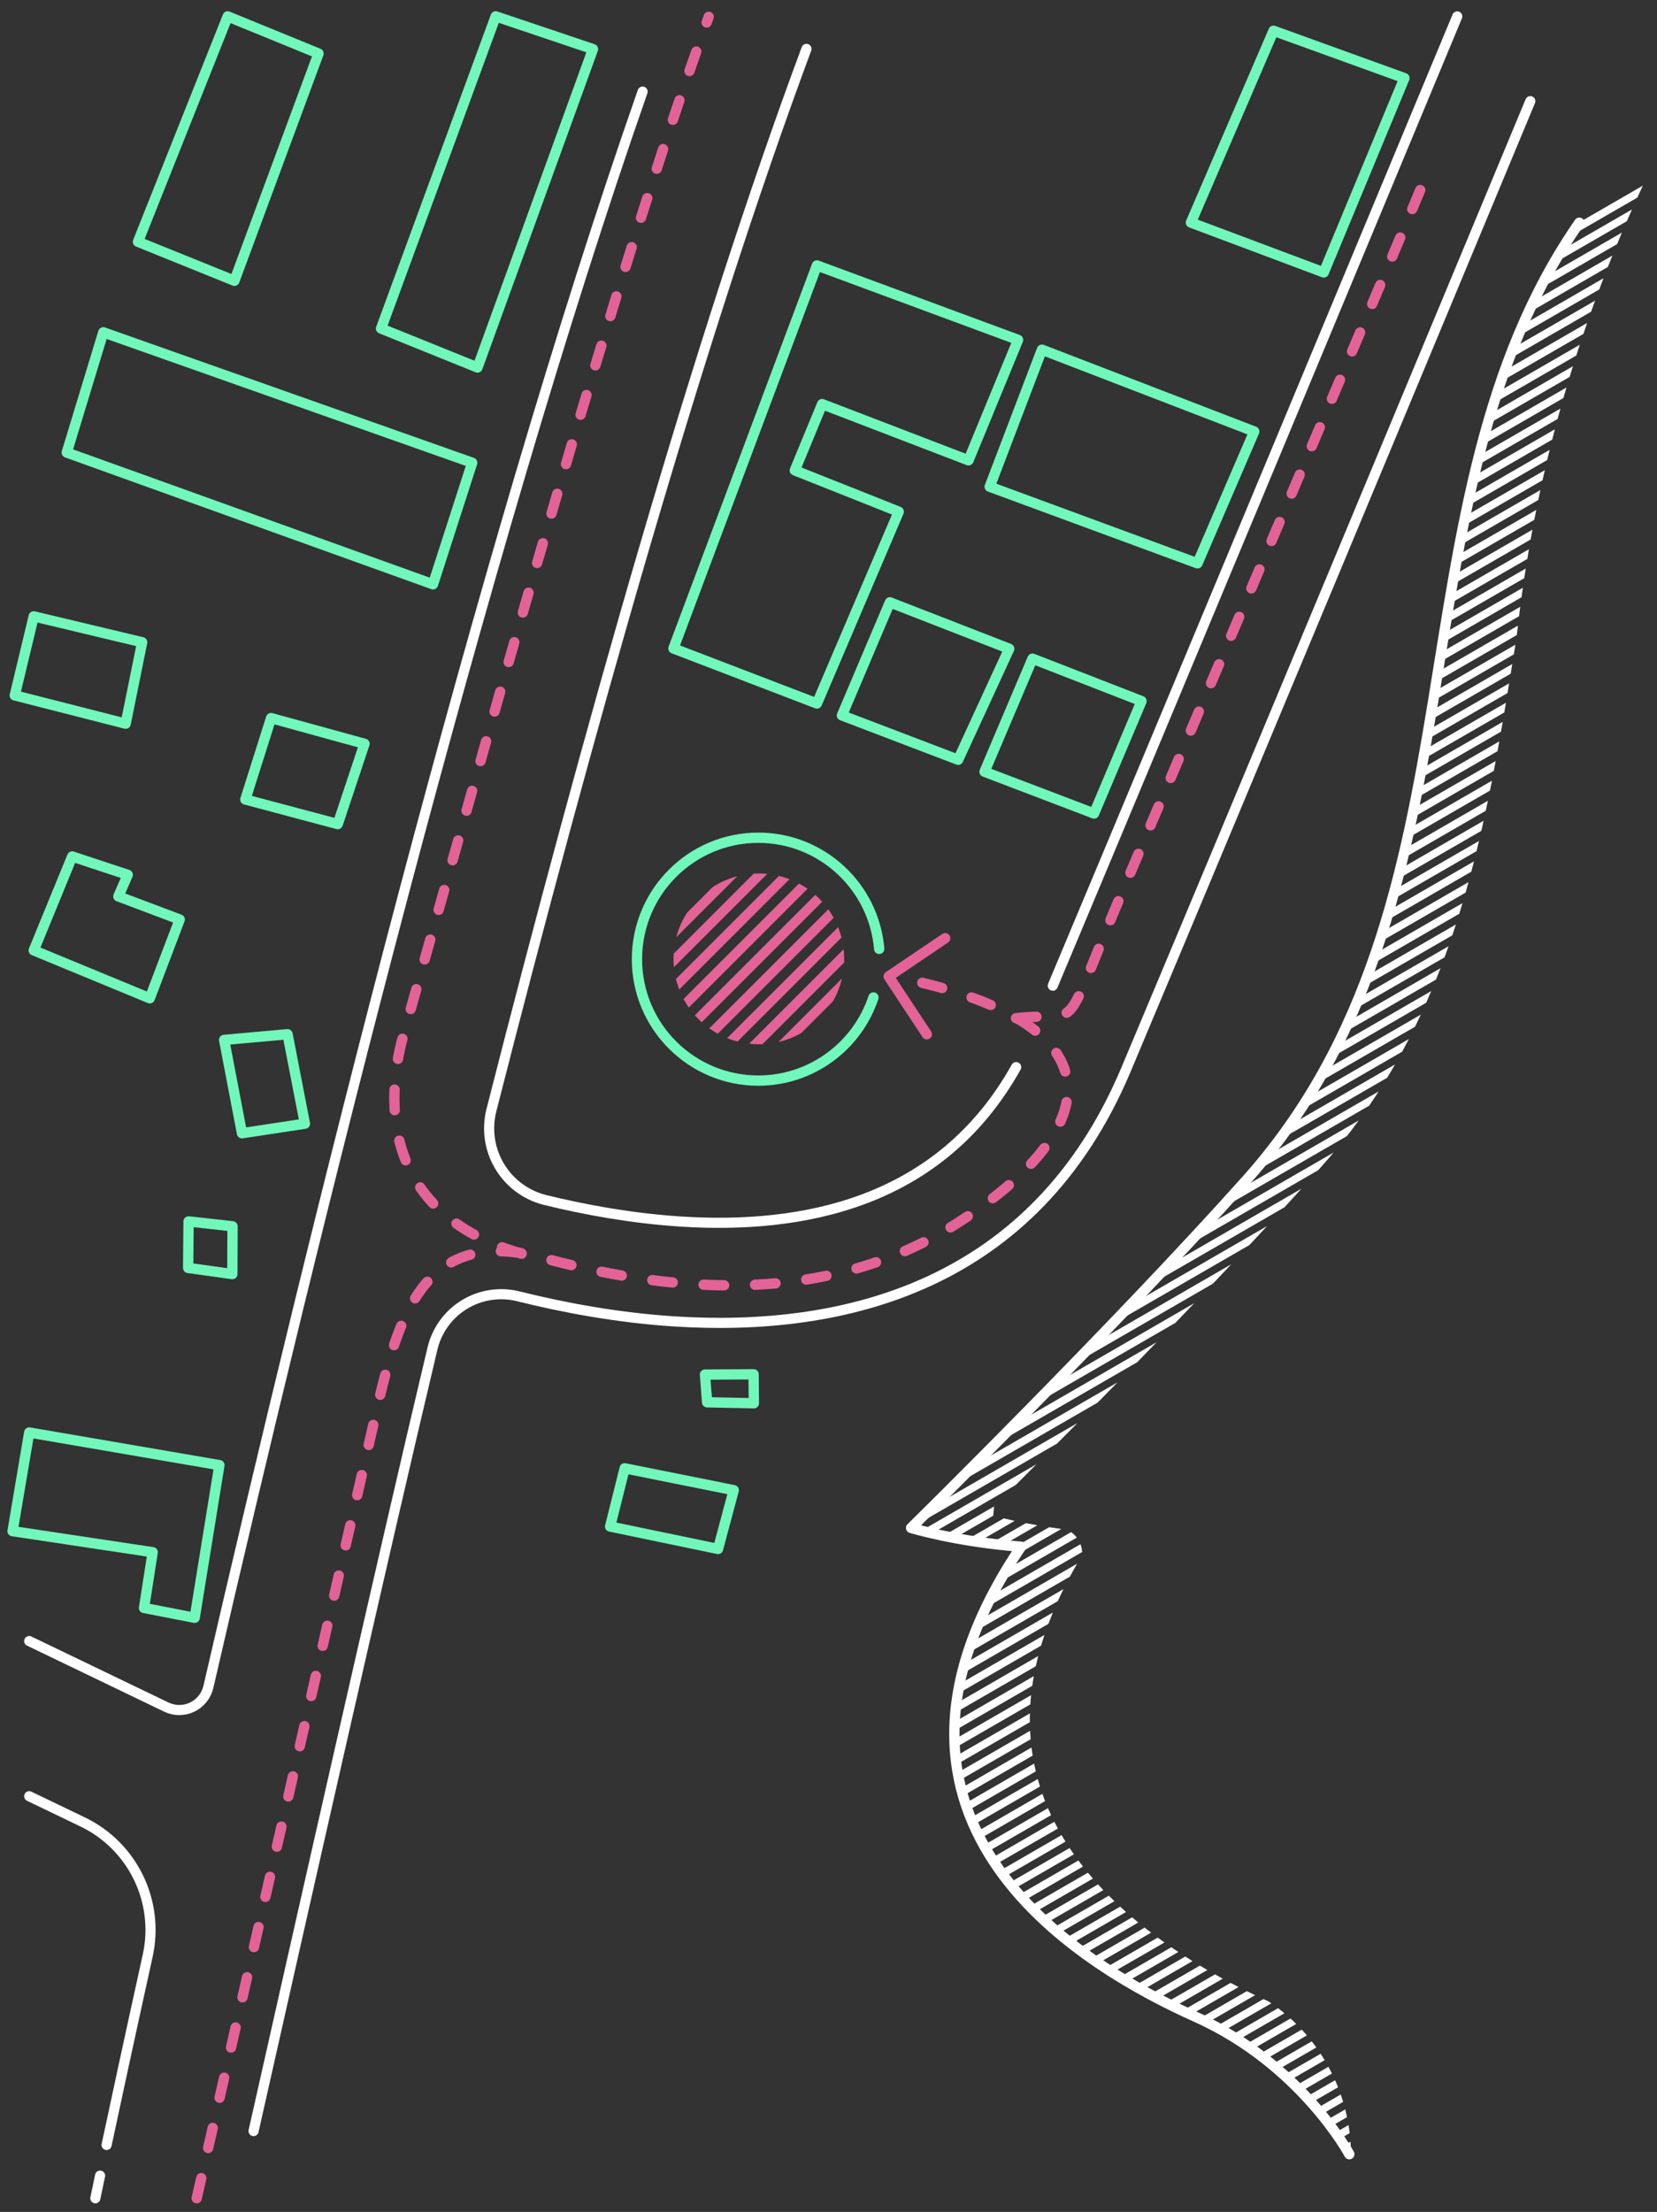
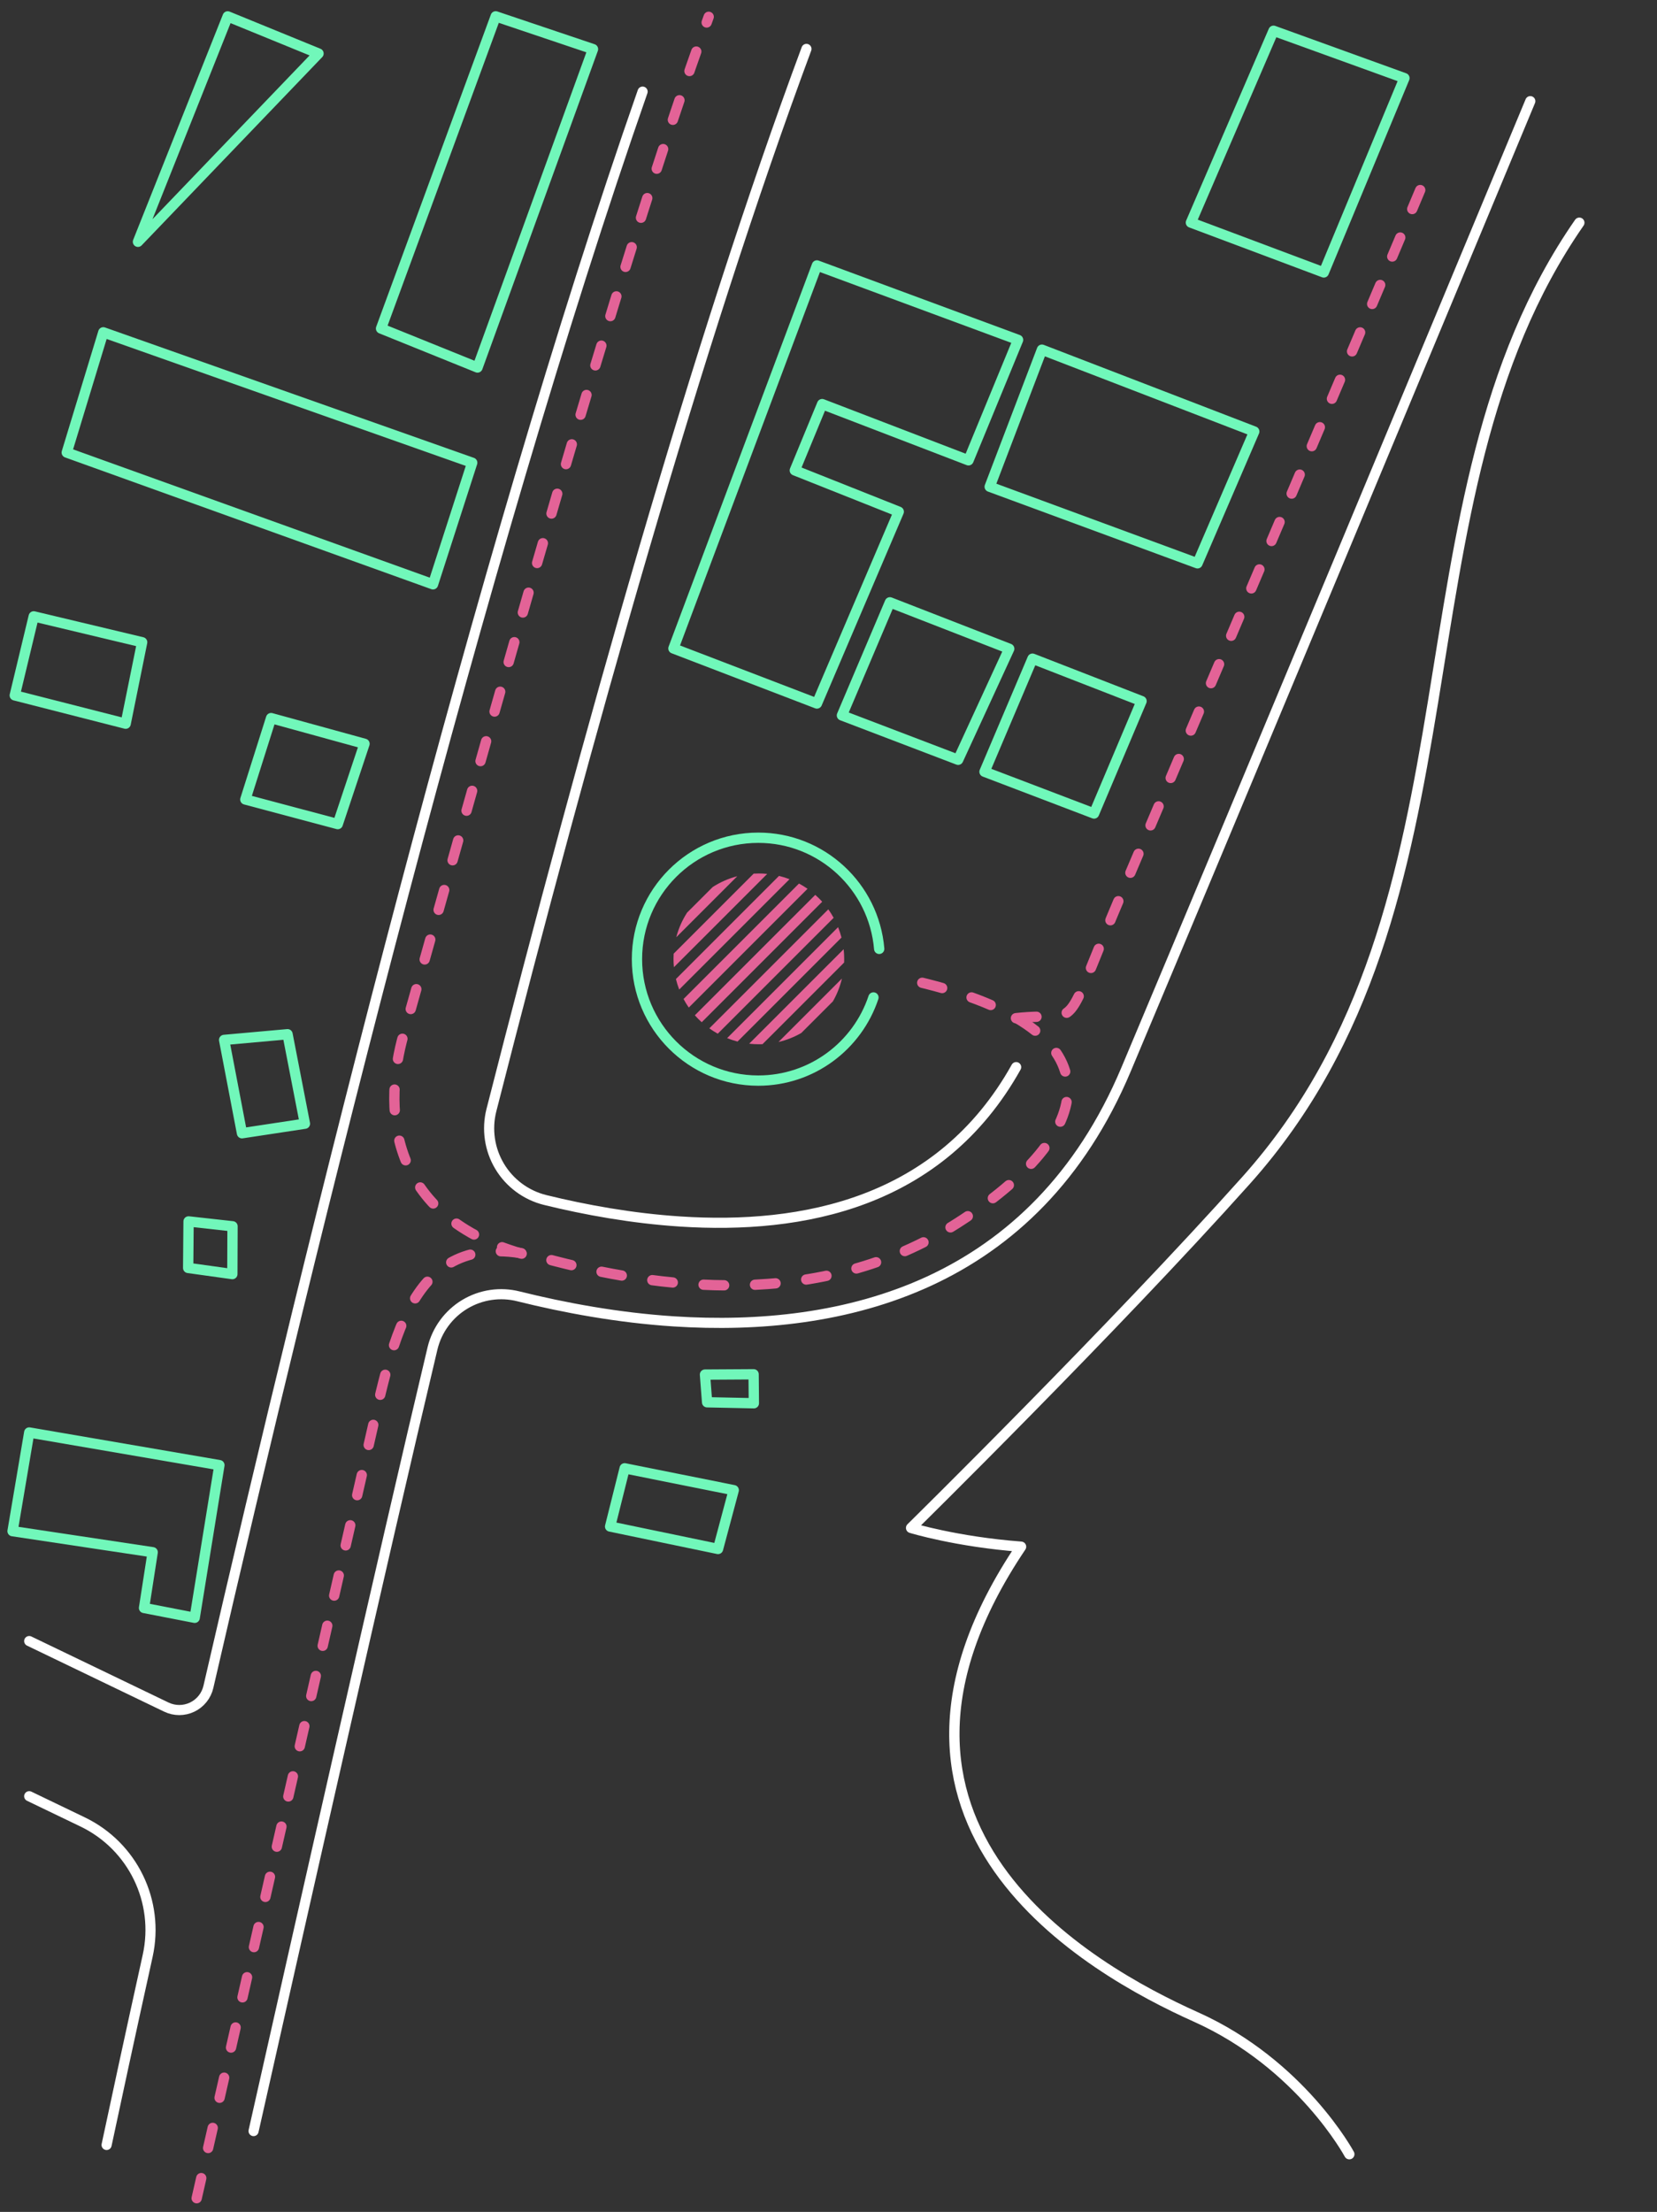
<svg xmlns="http://www.w3.org/2000/svg" width="100%" height="100%" viewBox="0 0 655 874" version="1.1" xml:space="preserve" style="fill-rule:evenodd;clip-rule:evenodd;stroke-linecap:round;stroke-linejoin:round;stroke-miterlimit:1.5;">
  <rect x="0" y="0" width="655" height="874" fill="#333333" stroke="none" />
  <g transform="matrix(1,0,0,1,-3227.19,-262.312)">
    <g id="Map" transform="matrix(1.035,0,0,1.458,2419,1185.88)">
      <rect x="780.542" y="-633.295" width="632.147" height="599.191" style="fill:none;" />
      <g transform="matrix(0.966,0,0,0.686,-3536.91,-595.294)">
        <path d="M4547.5,812.804C4547.5,812.804 4605.57,558.244 4615.75,514.164C4625.5,471.997 4632.54,427.267 4684.32,441.304C4729.47,453.54 4793.7,462.545 4848.46,427.438C4903.22,392.331 4914.94,351.558 4832.26,332.132" style="fill:none;stroke:rgb(227,99,151);stroke-width:4.07px;stroke-dasharray:8.14,12.21,0,0,0,0;" />
      </g>
      <g transform="matrix(0.966,0,0,0.686,-3455.65,-871.332)">
        <path d="M4591.86,842.044C4536.86,826.254 4537.74,781.835 4545.12,755.669C4581.17,627.913 4628.68,455.278 4665.82,353.411" style="fill:none;stroke:rgb(227,99,151);stroke-width:4.07px;stroke-dasharray:8.14,12.21,0,0,0,0;" />
      </g>
      <g transform="matrix(0.966,0,0,0.686,-3160.17,-871.332)">
        <path d="M4481.42,749.012C4508.77,745.985 4498.18,758.708 4523.37,699.299C4554.1,626.836 4614.68,485.285 4645.41,411.982" style="fill:none;stroke:rgb(227,99,151);stroke-width:4.07px;stroke-dasharray:8.14,12.21,0,0,0,0;" />
      </g>
      <g transform="matrix(0.966,0,0,0.686,-3525.1,-606.329)">
        <path d="M4802.85,354.521C4796.51,373.595 4778.51,387.366 4757.32,387.366C4730.84,387.366 4709.35,365.87 4709.35,339.394C4709.35,312.918 4730.84,291.422 4757.32,291.422C4782.43,291.422 4803.05,310.75 4805.12,335.324" style="fill:none;stroke:rgb(112,248,186);stroke-width:4.07px;" />
      </g>
      <g transform="matrix(0.966,0,0,0.686,-3532.43,-603.785)">
        <path d="M4609.22,250.604L4598.64,282.323L4562.1,272.596L4572.28,240.451L4609.22,250.604Z" style="fill:none;stroke:rgb(113,247,186);stroke-width:4.07px;" />
      </g>
      <g transform="matrix(0.966,0,0,0.686,-3549.05,-578.3)">
        <path d="M4748.56,175.781L4805.29,197.529L4837.65,121.762L4796.55,105.432L4807.36,79.252L4865.22,101.461L4884.82,53.881L4805.29,24.472L4748.56,175.781Z" style="fill:none;stroke:rgb(112,248,186);stroke-width:4.07px;" />
      </g>
      <g transform="matrix(0.966,0,0,0.686,-3575.45,-577.844)">
        <path d="M4900.93,111.228L4921.58,57.089L5005.53,89.415L4983.09,141.489L4900.93,111.228Z" style="fill:none;stroke:rgb(112,248,186);stroke-width:4.07px;" />
      </g>
      <g transform="matrix(0.966,0,0,0.686,-3539.5,-575.855)">
        <path d="M4805.29,198.674L4824.26,154L4871.44,172.345L4851.24,216.198L4805.29,198.674Z" style="fill:none;stroke:rgb(112,248,186);stroke-width:4.07px;" />
      </g>
      <g transform="matrix(0.966,0,0,0.686,-3485.04,-560.588)">
        <path d="M4805.29,198.674L4824.26,154L4867.38,170.768L4848.6,215.172L4805.29,198.674Z" style="fill:none;stroke:rgb(112,248,186);stroke-width:4.07px;" />
      </g>
      <g transform="matrix(0.69,-0.131,0.185,0.49,767.09,-494.382)">
        <path d="M309.221,317.237C311.637,312.986 314.692,309.215 318.224,306.017L334.963,296.353C339.499,294.893 344.292,294.133 349.181,294.166L309.221,317.237ZM305.611,325.343L358.006,295.093C358.903,295.277 359.8,295.488 360.697,295.728C362.156,296.119 363.579,296.577 364.965,297.097L303.868,332.372C304.11,330.912 304.425,329.45 304.816,327.991C305.057,327.095 305.322,326.212 305.611,325.343ZM303.266,338.741L370.782,299.761C372.519,300.709 374.178,301.763 375.753,302.912L303.509,344.622C303.302,342.683 303.219,340.719 303.266,338.741ZM304.439,350.108L380.039,306.46C381.349,307.686 382.581,308.986 383.731,310.35L305.962,355.25C305.355,353.572 304.846,351.855 304.439,350.108ZM308.026,360.081L386.882,314.553C387.844,316.002 388.724,317.506 389.515,319.055L310.608,364.612C309.663,363.152 308.8,361.639 308.026,360.081ZM313.685,368.818L391.62,323.823C392.245,325.489 392.774,327.194 393.202,328.931L317.318,372.743C316.028,371.504 314.815,370.193 313.685,368.818ZM321.537,376.329L394.198,334.378C394.429,336.301 394.539,338.25 394.52,340.214L326.43,379.526C324.72,378.56 323.087,377.491 321.537,376.329ZM332.147,382.247L394.019,346.525C393.765,348.219 393.413,349.916 392.959,351.609C392.791,352.236 392.61,352.857 392.418,353.472L338.963,384.334C338.335,384.194 337.707,384.039 337.079,383.871C335.386,383.417 333.74,382.874 332.147,382.247ZM347.523,385.414L389.073,361.425C386.962,365.352 384.314,368.888 381.249,371.964L360.562,383.908C356.366,385.024 351.979,385.549 347.523,385.414Z" style="fill:rgb(227,99,151);" />
      </g>
      <g transform="matrix(0.966,0,0,0.686,-3525.1,-584.797)">
-         <path d="M4823.95,337.681L4808.86,314.834L4831.21,299.729" style="fill:none;stroke:rgb(227,99,151);stroke-width:4.07px;" />
-       </g>
+         </g>
      <g transform="matrix(0.966,0,0,0.686,-3525.1,-584.797)">
        <path d="M4990.99,780.113C4990.99,780.113 4971.87,744.496 4930.31,725.888C4888.76,707.279 4786.97,650.359 4861.21,540.118C4835.61,538.18 4817.73,532.694 4817.73,532.694C4817.73,532.694 4897.68,454.078 4950.24,395.332C5048.47,285.556 5004.96,127.768 5081.93,17.066" style="fill:none;stroke:white;stroke-width:4.07px;" />
      </g>
      <g transform="matrix(1.033,0,0,0.966,-27.919,5.86)">
-         <path d="M1343.75,-483.657L1312.75,-470.065C1312.94,-470.97 1313.13,-471.874 1313.32,-472.777L1344.15,-486.288C1344.01,-485.412 1343.88,-484.535 1343.75,-483.657ZM1344.57,-488.931L1313.9,-475.489C1314.09,-476.393 1314.29,-477.297 1314.48,-478.2L1345.01,-491.584C1344.86,-490.701 1344.71,-489.816 1344.57,-488.931ZM1345.48,-494.249L1315.06,-480.912C1315.25,-481.817 1315.44,-482.722 1315.64,-483.626L1345.98,-496.925C1345.81,-496.034 1345.64,-495.142 1345.48,-494.249ZM1346.5,-499.612L1316.22,-486.341C1316.42,-487.248 1316.62,-488.154 1316.82,-489.059L1347.05,-502.312C1346.86,-501.413 1346.68,-500.513 1346.5,-499.612ZM1347.62,-505.002L1317.41,-491.76C1317.61,-492.669 1317.81,-493.577 1318.02,-494.485L1348.22,-507.726C1348.02,-506.819 1347.82,-505.911 1347.62,-505.002ZM1348.86,-510.461L1318.64,-497.215C1318.85,-498.128 1319.06,-499.04 1319.27,-499.951L1349.52,-513.21C1349.29,-512.295 1349.07,-511.379 1348.86,-510.461ZM1350.21,-515.971L1319.91,-502.692C1320.13,-503.61 1320.35,-504.526 1320.58,-505.441L1350.93,-518.746C1350.68,-517.822 1350.44,-516.897 1350.21,-515.971ZM1351.68,-521.533L1321.26,-508.198C1321.49,-509.121 1321.72,-510.042 1321.96,-510.963L1352.46,-524.335C1352.19,-523.402 1351.93,-522.468 1351.68,-521.533ZM1353.25,-527.076L1322.66,-513.665C1322.9,-514.594 1323.15,-515.523 1323.4,-516.45L1354.1,-529.905C1353.81,-528.963 1353.53,-528.02 1353.25,-527.076ZM1354.97,-532.748L1324.17,-519.247C1324.44,-520.184 1324.7,-521.121 1324.97,-522.056L1355.88,-535.606C1355.58,-534.655 1355.27,-533.702 1354.97,-532.748ZM1356.83,-538.479L1325.8,-524.878C1326.09,-525.826 1326.38,-526.772 1326.67,-527.716L1357.81,-541.368C1357.48,-540.406 1357.15,-539.443 1356.83,-538.479ZM1358.83,-544.272L1327.57,-530.57C1327.88,-531.529 1328.19,-532.486 1328.51,-533.441L1359.88,-547.192C1359.53,-546.22 1359.17,-545.247 1358.83,-544.272ZM1360.98,-550.151L1329.5,-536.353C1329.84,-537.325 1330.18,-538.296 1330.54,-539.264L1362.11,-553.105C1361.73,-552.122 1361.35,-551.137 1360.98,-550.151ZM1363.28,-556.076L1331.62,-542.197C1331.99,-543.185 1332.37,-544.171 1332.76,-545.155L1364.49,-559.064C1364.08,-558.07 1363.68,-557.074 1363.28,-556.076ZM1365.74,-562.071L1333.95,-548.139C1334.37,-549.146 1334.79,-550.15 1335.22,-551.152L1367.03,-565.096C1366.59,-564.09 1366.16,-563.081 1365.74,-562.071ZM1368.37,-568.141L1336.56,-554.196C1337.02,-555.226 1337.49,-556.252 1337.97,-557.275L1369.75,-571.205C1369.28,-570.185 1368.82,-569.164 1368.37,-568.141ZM1371.21,-574.359L1339.51,-560.463C1340.03,-561.519 1340.56,-562.572 1341.1,-563.622L1372.68,-577.464C1372.19,-576.431 1371.69,-575.396 1371.21,-574.359ZM1374.21,-580.591L1342.81,-566.827C1343.4,-567.916 1344.01,-569.001 1344.63,-570.083L1375.78,-583.74C1375.25,-582.693 1374.73,-581.643 1374.21,-580.591ZM1377.41,-586.912L1346.58,-573.396C1347.26,-574.526 1347.95,-575.652 1348.67,-576.773L1379.09,-590.107C1378.52,-589.044 1377.96,-587.979 1377.41,-586.912ZM1380.82,-593.326L1350.93,-580.222C1351.73,-581.404 1352.54,-582.581 1353.38,-583.753L1382.62,-596.57C1382.01,-595.491 1381.41,-594.409 1380.82,-593.326ZM1384.42,-599.754L1355.96,-587.282C1356.91,-588.533 1357.88,-589.777 1358.87,-591.014L1386.33,-603.05C1385.68,-601.954 1385.05,-600.855 1384.42,-599.754ZM1388.3,-606.374L1362.07,-594.877C1363.23,-596.226 1364.41,-597.565 1365.63,-598.895L1390.34,-609.726C1389.65,-608.612 1388.97,-607.494 1388.3,-606.374ZM1252.99,-99.791L1234.53,-91.699C1233.59,-92.107 1232.64,-92.51 1231.67,-92.905L1250.07,-100.971C1250.72,-100.745 1251.35,-100.525 1251.97,-100.313C1252.31,-100.141 1252.65,-99.967 1252.99,-99.791ZM1282.41,-58.587L1280.35,-57.687C1280.08,-58.049 1279.6,-58.673 1278.9,-59.511L1282.25,-60.978C1282.33,-60.184 1282.38,-59.387 1282.41,-58.587ZM1281.95,-63.36L1277.34,-61.34C1276.86,-61.883 1276.33,-62.471 1275.75,-63.1L1281.52,-65.632C1281.69,-64.878 1281.83,-64.12 1281.95,-63.36ZM1280.97,-67.849L1274.09,-64.833C1273.56,-65.382 1272.99,-65.952 1272.38,-66.542L1280.31,-70.016C1280.55,-69.298 1280.77,-68.576 1280.97,-67.849ZM1279.53,-72.134L1270.62,-68.227C1270.04,-68.769 1269.43,-69.324 1268.8,-69.889L1278.64,-74.204C1278.96,-73.519 1279.25,-72.829 1279.53,-72.134ZM1277.65,-76.228L1266.93,-71.527C1266.31,-72.059 1265.67,-72.597 1265,-73.142L1276.56,-78.207C1276.94,-77.553 1277.31,-76.894 1277.65,-76.228ZM1275.39,-80.091L1263.08,-74.692C1262.42,-75.21 1261.74,-75.733 1261.04,-76.259L1274.1,-81.983C1274.55,-81.359 1274.98,-80.728 1275.39,-80.091ZM1272.71,-83.831L1258.95,-77.802C1258.26,-78.307 1257.54,-78.813 1256.81,-79.32L1271.22,-85.636C1271.73,-85.042 1272.23,-84.44 1272.71,-83.831ZM1269.62,-87.396L1254.6,-80.812C1253.86,-81.3 1253.11,-81.789 1252.34,-82.277L1267.93,-89.112C1268.51,-88.549 1269.08,-87.977 1269.62,-87.396ZM1266.13,-90.783L1250.01,-83.714C1249.22,-84.186 1248.42,-84.655 1247.61,-85.123L1264.23,-92.408C1264.88,-91.876 1265.52,-91.334 1266.13,-90.783ZM1262.2,-93.997L1245.13,-86.512C1244.3,-86.964 1243.45,-87.414 1242.59,-87.859L1260.08,-95.525C1260.81,-95.027 1261.51,-94.517 1262.2,-93.997ZM1257.84,-97.002L1239.98,-89.174C1239.1,-89.606 1238.21,-90.033 1237.3,-90.454L1255.48,-98.425C1256.28,-97.963 1257.07,-97.488 1257.84,-97.002ZM1183.02,-226.383L1146.05,-210.175C1146.76,-211.314 1147.51,-212.461 1148.29,-213.617L1182.43,-228.58C1182.77,-227.885 1182.98,-227.146 1183.02,-226.383ZM1181.07,-230.443L1150.81,-217.178C1151.7,-218.397 1152.63,-219.627 1153.61,-220.866L1178.96,-231.978C1179.77,-231.549 1180.48,-231.029 1181.07,-230.443ZM1173.76,-256.819L1119.06,-232.839C1118.79,-232.897 1118.66,-232.929 1118.66,-232.929C1118.66,-232.929 1121.2,-234.831 1125.67,-238.194L1181.29,-262.576C1178.67,-260.569 1176.16,-258.646 1173.76,-256.819ZM1188.73,-268.297L1133.41,-244.048C1135.74,-245.814 1138.3,-247.76 1141.06,-249.86L1196.09,-273.982C1193.58,-272.04 1191.12,-270.142 1188.73,-268.297ZM1203.37,-279.63L1148.63,-255.635C1151.03,-257.469 1153.52,-259.386 1156.11,-261.373L1210.55,-285.239C1208.13,-283.343 1205.73,-281.471 1203.37,-279.63ZM1217.47,-290.663L1163.31,-266.926C1165.7,-268.771 1168.15,-270.662 1170.63,-272.592L1224.47,-296.192C1222.13,-294.336 1219.79,-292.491 1217.47,-290.663ZM1231.38,-301.678L1177.87,-278.221C1180.22,-280.06 1182.61,-281.926 1185.01,-283.812L1238.17,-307.117C1235.91,-305.301 1233.64,-303.487 1231.38,-301.678ZM1244.86,-312.506L1192.06,-289.361C1194.37,-291.185 1196.69,-293.023 1199.02,-294.868L1251.42,-317.841C1249.25,-316.069 1247.06,-314.289 1244.86,-312.506ZM1257.85,-323.117L1205.87,-300.33C1208.12,-302.133 1210.37,-303.939 1212.61,-305.743L1264.13,-328.33C1262.07,-326.608 1259.97,-324.869 1257.85,-323.117ZM1270.3,-333.509L1219.28,-311.145C1221.46,-312.921 1223.63,-314.691 1225.77,-316.45L1276.01,-338.471C1274.56,-337.169 1273.09,-335.875 1271.57,-334.591C1271.15,-334.232 1270.72,-333.871 1270.3,-333.509ZM1280.94,-343.094L1232.12,-321.694C1234.22,-323.436 1236.29,-325.162 1238.32,-326.87L1285.28,-347.455C1283.88,-345.992 1282.43,-344.538 1280.94,-343.094ZM1289.15,-351.61L1244.32,-331.955C1246.13,-333.534 1247.89,-335.126 1249.6,-336.732L1292.64,-355.598C1291.51,-354.261 1290.35,-352.932 1289.15,-351.61ZM1295.81,-359.446L1254.21,-341.211C1255.61,-342.618 1256.97,-344.034 1258.3,-345.46L1298.71,-363.177C1297.77,-361.927 1296.8,-360.684 1295.81,-359.446ZM1301.35,-366.762L1261.92,-349.476C1263.05,-350.774 1264.16,-352.079 1265.24,-353.39L1303.82,-370.303C1303.02,-369.118 1302.19,-367.938 1301.35,-366.762ZM1306.11,-373.767L1268.27,-357.176C1269.21,-358.397 1270.14,-359.622 1271.05,-360.854L1308.25,-377.161C1307.55,-376.026 1306.84,-374.894 1306.11,-373.767ZM1310.24,-380.494L1273.61,-364.436C1274.42,-365.598 1275.21,-366.765 1275.99,-367.936L1312.11,-383.772C1311.5,-382.676 1310.88,-381.583 1310.24,-380.494ZM1313.87,-386.999L1278.19,-371.363C1278.9,-372.48 1279.58,-373.6 1280.26,-374.724L1315.52,-390.181C1314.98,-389.118 1314.43,-388.057 1313.87,-386.999ZM1317.03,-393.24L1282.13,-377.942C1282.75,-379.023 1283.35,-380.107 1283.94,-381.194L1318.5,-396.344C1318.02,-395.307 1317.53,-394.272 1317.03,-393.24ZM1319.9,-399.413L1285.64,-384.399C1286.19,-385.45 1286.73,-386.504 1287.25,-387.56L1321.22,-402.45C1320.79,-401.436 1320.35,-400.423 1319.9,-399.413ZM1322.47,-405.458L1288.76,-390.682C1289.25,-391.708 1289.72,-392.737 1290.19,-393.767L1323.66,-408.439C1323.27,-407.444 1322.88,-406.45 1322.47,-405.458ZM1324.8,-411.395L1291.55,-396.82C1291.98,-397.825 1292.41,-398.832 1292.83,-399.842L1325.88,-414.328C1325.52,-413.349 1325.16,-412.371 1324.8,-411.395ZM1326.92,-417.261L1294.06,-402.858C1294.45,-403.845 1294.84,-404.834 1295.22,-405.825L1327.9,-420.153C1327.58,-419.187 1327.25,-418.224 1326.92,-417.261ZM1328.85,-423.026L1296.33,-408.769C1296.69,-409.741 1297.04,-410.715 1297.38,-411.69L1329.76,-425.882C1329.46,-424.928 1329.16,-423.976 1328.85,-423.026ZM1330.63,-428.722L1298.39,-414.591C1298.72,-415.55 1299.04,-416.511 1299.36,-417.473L1331.46,-431.547C1331.19,-430.605 1330.91,-429.663 1330.63,-428.722ZM1332.27,-434.36L1300.28,-420.337C1300.58,-421.285 1300.88,-422.234 1301.17,-423.184L1333.05,-437.159C1332.79,-436.225 1332.54,-435.292 1332.27,-434.36ZM1333.82,-440.011L1302.04,-426.081C1302.32,-427.019 1302.59,-427.959 1302.86,-428.899L1334.55,-442.788C1334.31,-441.862 1334.07,-440.936 1333.82,-440.011ZM1335.25,-445.556L1303.65,-431.704C1303.91,-432.635 1304.16,-433.566 1304.42,-434.498L1335.94,-448.316C1335.71,-447.395 1335.48,-446.476 1335.25,-445.556ZM1336.61,-451.067L1305.15,-437.28C1305.4,-438.204 1305.64,-439.128 1305.87,-440.053L1337.26,-453.811C1337.04,-452.896 1336.83,-451.981 1336.61,-451.067ZM1337.89,-456.549L1306.57,-442.816C1306.8,-443.734 1307.02,-444.653 1307.24,-445.572L1338.52,-459.281C1338.31,-458.37 1338.1,-457.46 1337.89,-456.549ZM1339.12,-461.937L1307.88,-448.247C1308.1,-449.16 1308.32,-450.074 1308.53,-450.988L1339.72,-464.66C1339.52,-463.752 1339.32,-462.844 1339.12,-461.937ZM1340.31,-467.379L1309.16,-453.723C1309.37,-454.632 1309.57,-455.542 1309.78,-456.452L1340.9,-470.096C1340.71,-469.19 1340.51,-468.285 1340.31,-467.379ZM1341.49,-472.81L1310.38,-459.177C1310.59,-460.084 1310.79,-460.991 1310.98,-461.899L1342.06,-475.523C1341.87,-474.619 1341.68,-473.714 1341.49,-472.81ZM1342.64,-478.234L1311.58,-464.616C1311.77,-465.522 1311.97,-466.427 1312.16,-467.332L1343.22,-480.946C1343.03,-480.042 1342.83,-479.138 1342.64,-478.234ZM1246.98,-102.073L1228.72,-94.071C1227.72,-94.453 1226.7,-94.828 1225.67,-95.194L1243.93,-103.196C1244.97,-102.807 1245.98,-102.433 1246.98,-102.073ZM1240.89,-104.352L1222.5,-96.29C1221.49,-96.637 1220.45,-97.001 1219.38,-97.383L1237.93,-105.514C1238.93,-105.115 1239.92,-104.727 1240.89,-104.352ZM1235.02,-106.697L1216.31,-98.496C1215.33,-98.86 1214.32,-99.237 1213.29,-99.629L1232.16,-107.9C1233.12,-107.489 1234.08,-107.088 1235.02,-106.697ZM1229.34,-109.123L1210.31,-100.782C1209.35,-101.161 1208.37,-101.552 1207.38,-101.955L1226.57,-110.366C1227.5,-109.942 1228.42,-109.528 1229.34,-109.123ZM1223.84,-111.629L1204.49,-103.148C1203.55,-103.542 1202.61,-103.947 1201.65,-104.361L1221.16,-112.913C1222.06,-112.477 1222.95,-112.049 1223.84,-111.629ZM1218.6,-114.183L1198.93,-105.562C1198.02,-105.97 1197.1,-106.388 1196.18,-106.815L1216.01,-115.508C1216.87,-115.059 1217.74,-114.617 1218.6,-114.183ZM1213.47,-116.854L1193.47,-108.088C1192.59,-108.511 1191.7,-108.943 1190.82,-109.382L1210.98,-118.222C1211.81,-117.758 1212.64,-117.303 1213.47,-116.854ZM1208.54,-119.611L1188.21,-110.697C1187.36,-111.135 1186.5,-111.58 1185.65,-112.033L1206.15,-121.021C1206.95,-120.544 1207.74,-120.074 1208.54,-119.611ZM1203.81,-122.454L1183.13,-113.39C1182.31,-113.842 1181.49,-114.302 1180.67,-114.769L1201.52,-123.91C1202.28,-123.418 1203.05,-122.933 1203.81,-122.454ZM1199.27,-125.4L1178.24,-116.179C1177.45,-116.647 1176.66,-117.121 1175.87,-117.602L1197.09,-126.902C1197.81,-126.395 1198.54,-125.894 1199.27,-125.4ZM1194.96,-128.427L1173.56,-119.047C1172.8,-119.529 1172.05,-120.018 1171.3,-120.514L1192.89,-129.977C1193.57,-129.454 1194.26,-128.938 1194.96,-128.427ZM1190.87,-131.552L1169.09,-122.005C1168.37,-122.503 1167.65,-123.008 1166.94,-123.519L1188.91,-133.152C1189.56,-132.612 1190.21,-132.079 1190.87,-131.552ZM1187.01,-134.777L1164.84,-125.057C1164.15,-125.572 1163.47,-126.093 1162.79,-126.62L1185.17,-136.429C1185.78,-135.872 1186.39,-135.322 1187.01,-134.777ZM1183.35,-138.146L1160.76,-128.244C1160.11,-128.775 1159.47,-129.313 1158.83,-129.857L1181.64,-139.852C1182.2,-139.277 1182.77,-138.709 1183.35,-138.146ZM1179.99,-141.587L1156.97,-131.497C1156.36,-132.046 1155.75,-132.602 1155.16,-133.163L1178.4,-143.351C1178.92,-142.757 1179.45,-142.169 1179.99,-141.587ZM1176.88,-145.144L1153.41,-134.856C1152.84,-135.424 1152.28,-135.998 1151.73,-136.578L1175.43,-146.968C1175.9,-146.354 1176.39,-145.746 1176.88,-145.144ZM1174.06,-148.823L1150.11,-138.327C1149.59,-138.914 1149.07,-139.507 1148.56,-140.106L1172.75,-150.711C1173.18,-150.076 1173.61,-149.446 1174.06,-148.823ZM1171.56,-152.58L1147.12,-141.867C1146.64,-142.474 1146.16,-143.087 1145.7,-143.706L1170.4,-154.534C1170.78,-153.876 1171.16,-153.225 1171.56,-152.58ZM1169.33,-156.522L1144.36,-145.577C1143.93,-146.206 1143.51,-146.84 1143.1,-147.481L1168.34,-158.548C1168.66,-157.867 1168.99,-157.192 1169.33,-156.522ZM1167.44,-160.61L1141.91,-149.418C1141.52,-150.069 1141.15,-150.726 1140.8,-151.389L1166.63,-162.712C1166.88,-162.005 1167.15,-161.305 1167.44,-160.61ZM1165.9,-164.853L1139.77,-153.397C1139.44,-154.072 1139.12,-154.754 1138.82,-155.441L1165.28,-167.037C1165.47,-166.303 1165.68,-165.575 1165.9,-164.853ZM1164.74,-169.28L1137.96,-157.54C1137.69,-158.241 1137.43,-158.948 1137.19,-159.662L1164.32,-171.552C1164.44,-170.789 1164.58,-170.031 1164.74,-169.28ZM1164,-173.871L1136.52,-161.825C1136.31,-162.555 1136.12,-163.29 1135.94,-164.031L1163.79,-176.238C1163.84,-175.443 1163.91,-174.653 1164,-173.871ZM1163.7,-178.656L1135.46,-166.281C1135.32,-167.04 1135.2,-167.806 1135.09,-168.577L1163.73,-181.128C1163.69,-180.297 1163.68,-179.474 1163.7,-178.656ZM1163.88,-183.655L1134.83,-170.921C1134.76,-171.712 1134.71,-172.51 1134.68,-173.314L1164.17,-186.24C1164.05,-185.371 1163.95,-184.51 1163.88,-183.655ZM1164.6,-188.866L1134.65,-175.741C1134.66,-176.567 1134.69,-177.4 1134.75,-178.24L1165.17,-191.576C1164.95,-190.666 1164.76,-189.762 1164.6,-188.866ZM1165.9,-194.354L1134.97,-180.796C1135.07,-181.661 1135.18,-182.533 1135.33,-183.412L1166.79,-197.204C1166.47,-196.247 1166.17,-195.297 1165.9,-194.354ZM1167.86,-200.13L1135.83,-186.091C1136.02,-186.999 1136.24,-187.914 1136.48,-188.836L1169.11,-203.136C1168.66,-202.126 1168.24,-201.124 1167.86,-200.13ZM1170.55,-206.229L1137.3,-191.651C1137.6,-192.606 1137.92,-193.569 1138.28,-194.54L1172.2,-209.412C1171.62,-208.343 1171.07,-207.281 1170.55,-206.229ZM1174.03,-212.606L1139.4,-197.427C1139.82,-198.435 1140.27,-199.451 1140.75,-200.475L1176.14,-215.991C1175.4,-214.854 1174.7,-213.726 1174.03,-212.606ZM1178.51,-219.489L1142.29,-203.612C1142.85,-204.68 1143.43,-205.757 1144.06,-206.843L1181.16,-223.109C1180.24,-221.893 1179.36,-220.686 1178.51,-219.489ZM1175.33,-232.865L1156.76,-224.725C1157.58,-225.697 1158.43,-226.676 1159.31,-227.661C1158.88,-227.685 1158.45,-227.711 1158.03,-227.737L1170.84,-233.355C1172.29,-233.186 1173.78,-233.022 1175.33,-232.865ZM1166.47,-233.898L1153.19,-228.076C1151.59,-228.201 1150.02,-228.336 1148.5,-228.479L1162.22,-234.493C1163.56,-234.295 1164.98,-234.096 1166.47,-233.898ZM1158.08,-235.136L1143.95,-228.942C1142.42,-229.11 1140.94,-229.284 1139.52,-229.461L1154.05,-235.83C1155.25,-235.614 1156.59,-235.38 1158.08,-235.136ZM1150.15,-236.577L1135.21,-230.031C1133.73,-230.239 1132.33,-230.447 1131.02,-230.651L1150.48,-239.18L1150.15,-236.577ZM1158.46,-245.192L1126.85,-231.335C1125.33,-231.598 1124,-231.842 1122.88,-232.057L1166.16,-251.025C1163.31,-248.864 1160.73,-246.908 1158.46,-245.192Z" style="fill:white;" />
-       </g>
+         </g>
      <g transform="matrix(0.966,0,0,0.686,-3537.21,-577.406)">
        <path d="M4496.44,97.088L4641.25,149.14L4656.75,101.108L4510.89,49.593L4496.44,97.088Z" style="fill:none;stroke:rgb(113,247,186);stroke-width:4.07px;" />
      </g>
      <g transform="matrix(0.966,0,0,0.686,-3542.82,-583.119)">
        <path d="M4671.84,-66.908L4626.51,56.418L4664.65,71.821L4710.31,-53.961L4671.84,-66.908Z" style="fill:none;stroke:rgb(113,247,186);stroke-width:4.07px;" />
      </g>
      <g transform="matrix(0.966,0,0,0.686,-3635.66,-606.626)">
-         <path d="M4661.99,-32.626L4626.51,56.418L4664.65,71.821L4697.9,-17.951L4661.99,-32.626Z" style="fill:none;stroke:rgb(113,247,186);stroke-width:4.07px;" />
+         <path d="M4661.99,-32.626L4626.51,56.418L4697.9,-17.951L4661.99,-32.626Z" style="fill:none;stroke:rgb(113,247,186);stroke-width:4.07px;" />
      </g>
      <g transform="matrix(0.966,0,0,0.686,-3525.1,-584.797)">
        <path d="M4736.24,472.121L4737.08,483.058L4755.57,483.444L4755.47,472.003L4736.24,472.121Z" style="fill:none;stroke:rgb(113,247,186);stroke-width:4.07px;" />
      </g>
      <g transform="matrix(0.966,0,0,0.686,-3525.1,-584.797)">
        <path d="M4698.73,532.143L4741.4,541.008L4747.61,517.788L4704.49,509.149L4698.73,532.143Z" style="fill:none;stroke:rgb(113,247,186);stroke-width:4.07px;" />
      </g>
      <g transform="matrix(0.966,0,0,0.686,-3525.1,-584.797)">
        <path d="M4462.48,533.973L4517.88,542.301L4514.46,564.312L4534.49,568.2L4544.26,507.898L4469.07,494.998L4462.48,533.973Z" style="fill:none;stroke:rgb(113,247,186);stroke-width:4.07px;" />
      </g>
      <g transform="matrix(0.966,0,0,0.686,-3525.1,-606.329)">
-         <path d="M4470.85,335.915L4486.06,298.826L4508.01,306.078L4504.31,314.593L4528.57,323.73L4516.74,354.853L4470.85,335.915Z" style="fill:none;stroke:rgb(113,247,186);stroke-width:4.07px;" />
-       </g>
+         </g>
      <g transform="matrix(0.966,0,0,0.686,-3525.1,-606.329)">
        <path d="M4546.13,371.299L4553.19,408.163L4578.07,404.391L4571.2,369.049L4546.13,371.299Z" style="fill:none;stroke:rgb(113,247,186);stroke-width:4.07px;" />
      </g>
      <g transform="matrix(0.966,0,0,0.686,-3525.1,-606.329)">
        <path d="M4531.91,461.376L4549.38,463.806L4549.45,444.927L4532.07,443.001L4531.91,461.376Z" style="fill:none;stroke:rgb(113,247,186);stroke-width:4.07px;" />
      </g>
      <g transform="matrix(0.966,0,0,0.686,-3525.1,-606.329)">
        <path d="M4463.35,235.18L4470.85,203.97L4513.72,214.197L4507.2,246.364L4463.35,235.18Z" style="fill:none;stroke:rgb(113,247,186);stroke-width:4.07px;" />
      </g>
      <g transform="matrix(0.966,0,0,0.686,-3525.1,-606.329)">
        <path d="M4961.03,-27.38L4928.36,48.399L4980.9,68.097L5012.78,-8.668L4961.03,-27.38Z" style="fill:none;stroke:rgb(113,247,186);stroke-width:4.07px;" />
      </g>
      <g transform="matrix(0.966,0,0,0.686,-3525.1,-633.295)">
        <path d="M4469.06,648.092C4469.06,648.092 4503.61,664.71 4523.28,674.176C4526.52,675.732 4530.28,675.732 4533.52,674.177C4536.75,672.622 4539.1,669.68 4539.91,666.183C4581.64,485.192 4647.02,220.577 4711.58,35.976" style="fill:none;stroke:white;stroke-width:4px;stroke-miterlimit:2;" />
      </g>
      <g transform="matrix(0.966,0,0,0.686,-3525.1,-633.295)">
-         <path d="M4873.75,389.182C4923.31,271.26 5006.1,72.474 5033.66,6.267" style="fill:none;stroke:white;stroke-width:4px;stroke-miterlimit:2;" />
-       </g>
+         </g>
      <g transform="matrix(0.966,0,0,0.686,-3525.1,-633.295)">
        <path d="M4776.36,19.102C4733.47,134.409 4689.49,290.649 4651.8,438.352C4649.89,445.877 4651.05,453.856 4655.04,460.52C4659.03,467.183 4665.51,471.98 4673.05,473.847C4688.87,477.723 4707.24,481.092 4726.51,482.346C4774.59,485.476 4829.12,475.307 4859.27,421.353" style="fill:none;stroke:white;stroke-width:4px;stroke-miterlimit:2;" />
      </g>
      <g transform="matrix(0.966,0,0,0.686,-3525.1,-633.295)">
        <path d="M5062.55,39.743C5027.71,123.406 4947.32,316.354 4902.72,422.287C4866.6,508.059 4791.04,526.166 4723.94,521.798C4701.78,520.355 4680.66,516.425 4662.58,511.93C4655.35,510.085 4647.68,511.211 4641.28,515.055C4634.89,518.899 4630.29,525.143 4628.53,532.395C4609.42,612.559 4573.98,769.605 4557.77,841.67" style="fill:none;stroke:white;stroke-width:4px;stroke-miterlimit:2;" />
      </g>
      <g transform="matrix(0.966,0,0,0.686,-3525.1,-633.295)">
        <path d="M4499.66,847.16C4503.19,830.614 4508.72,804.946 4515.91,772.403C4520.64,750.958 4510,729.078 4490.21,719.557C4478.88,714.104 4469.06,709.384 4469.06,709.384" style="fill:none;stroke:white;stroke-width:4px;stroke-miterlimit:2;" />
      </g>
      <g transform="matrix(0.966,0,0,0.686,-3525.1,-633.295)">
-         <path d="M4495.21,868.223C4495.21,868.223 4495.85,865.128 4497.09,859.274" style="fill:none;stroke:white;stroke-width:4px;stroke-miterlimit:2;" />
-       </g>
+         </g>
    </g>
  </g>
</svg>